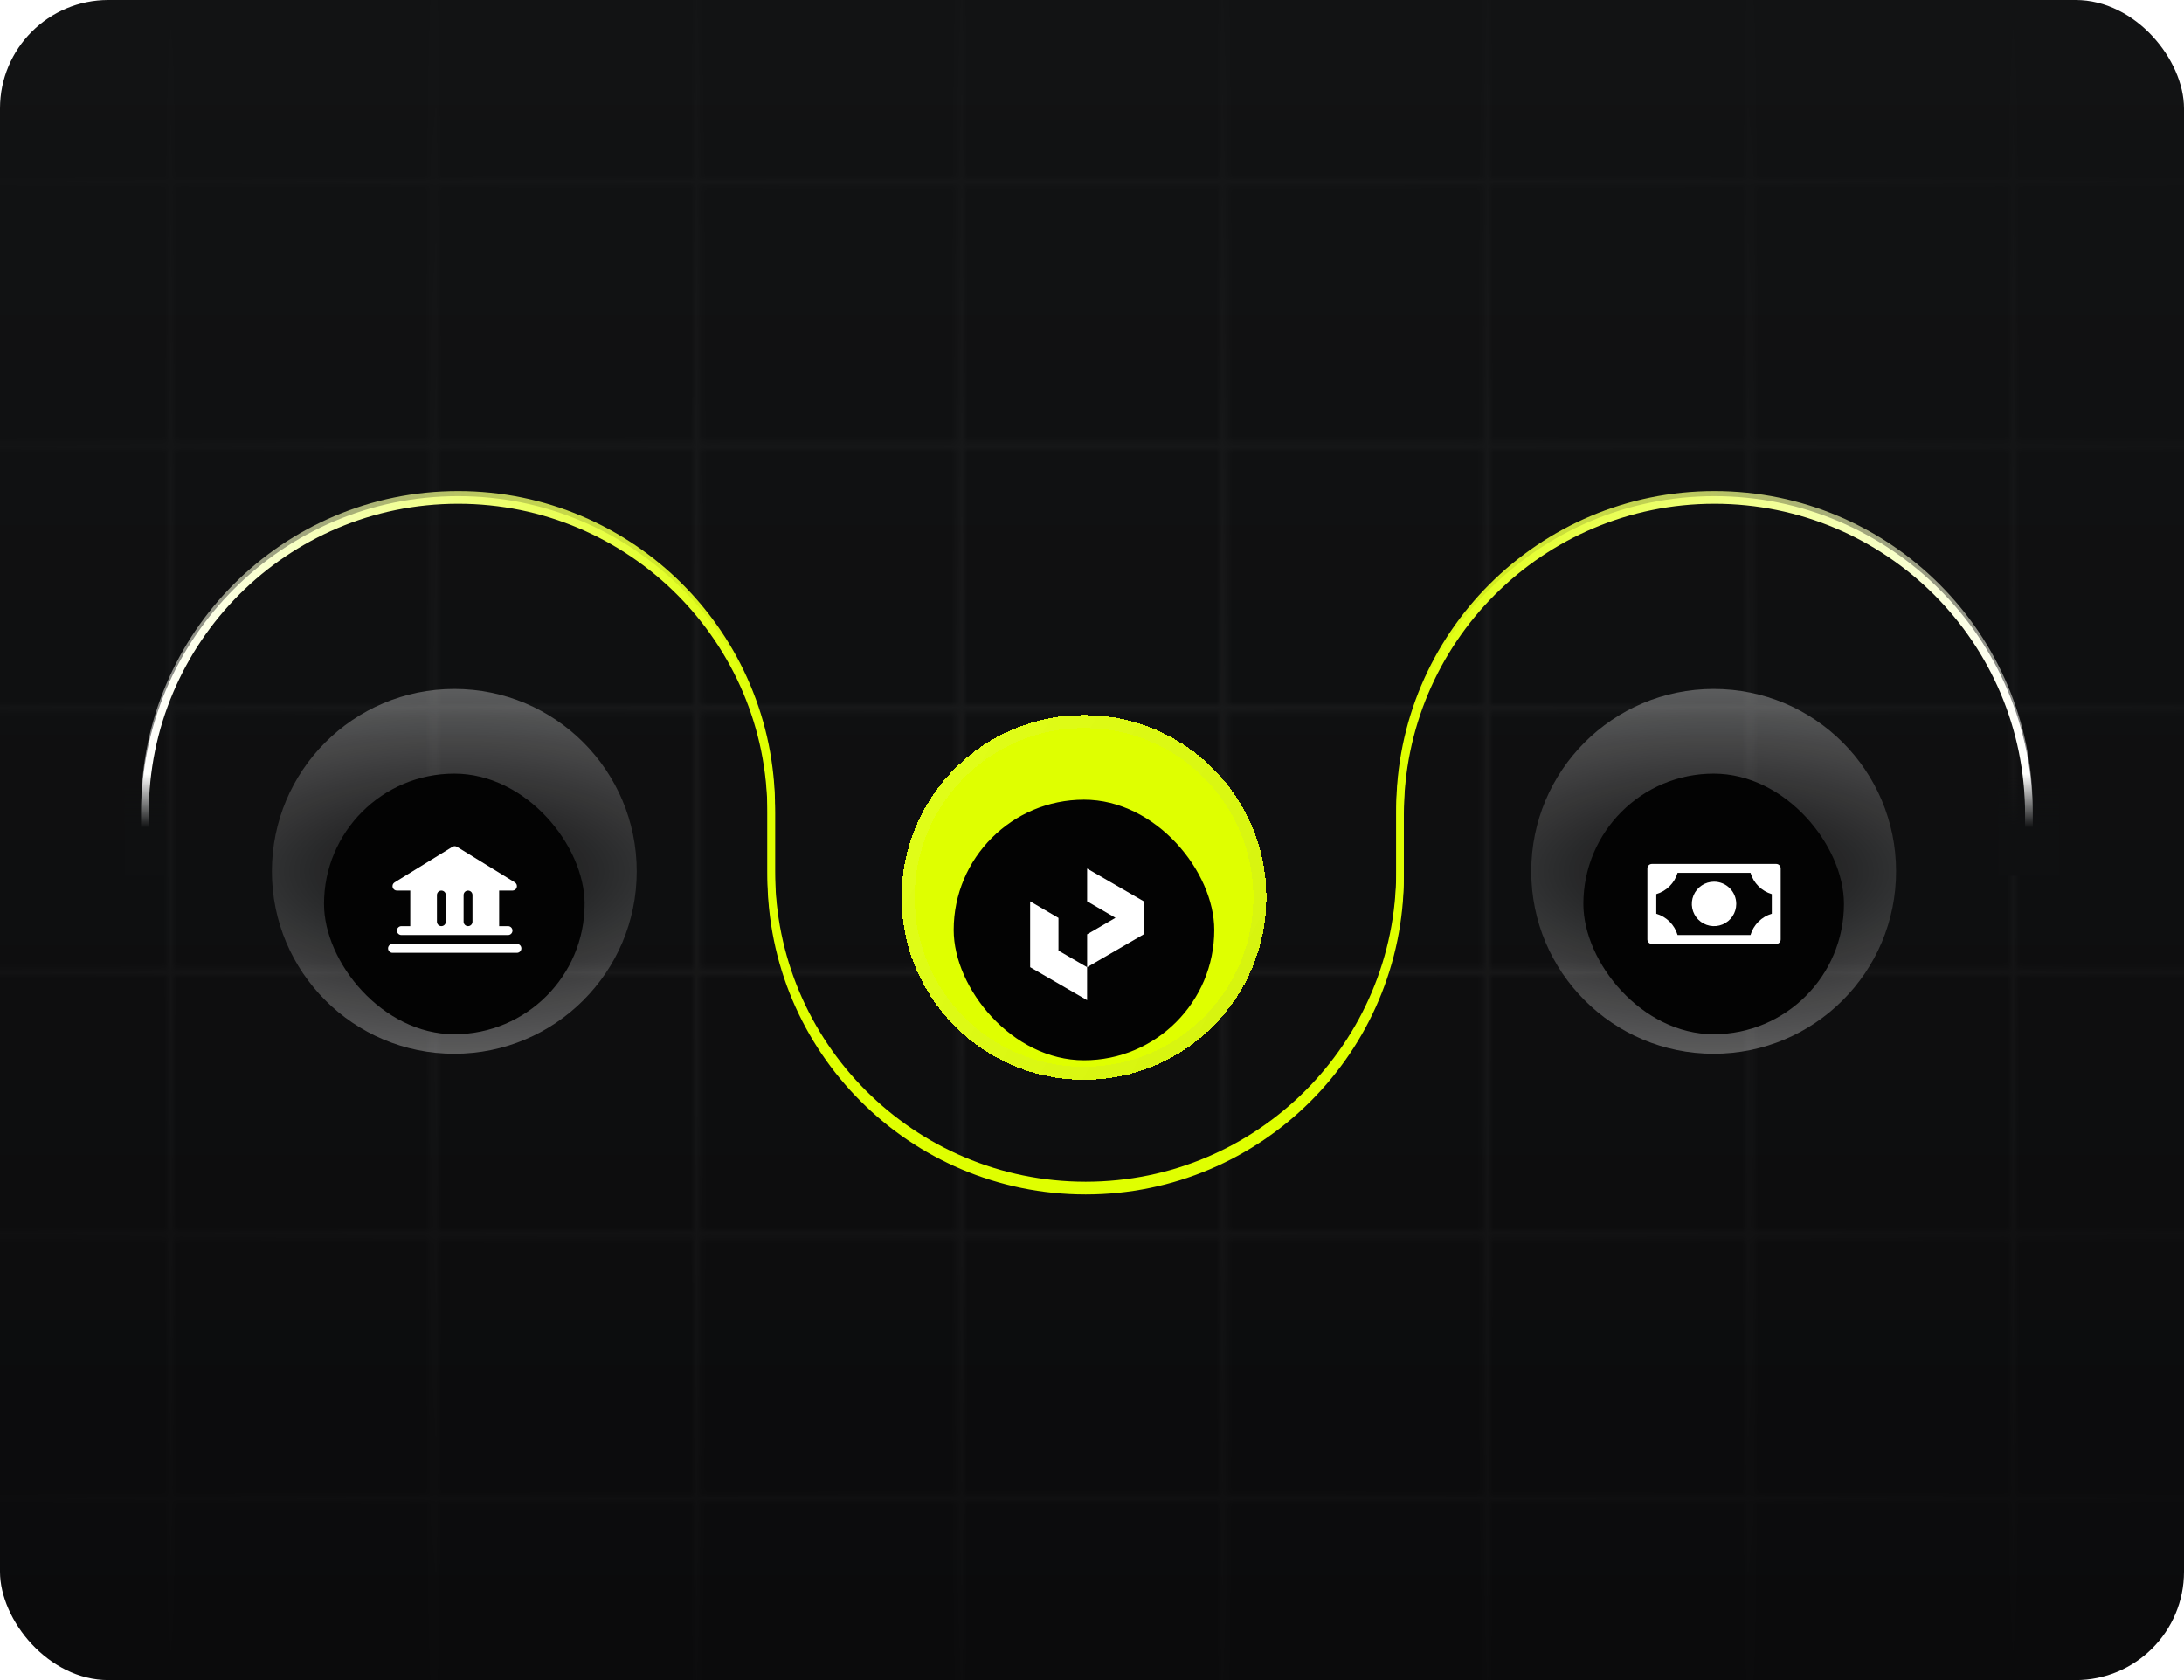
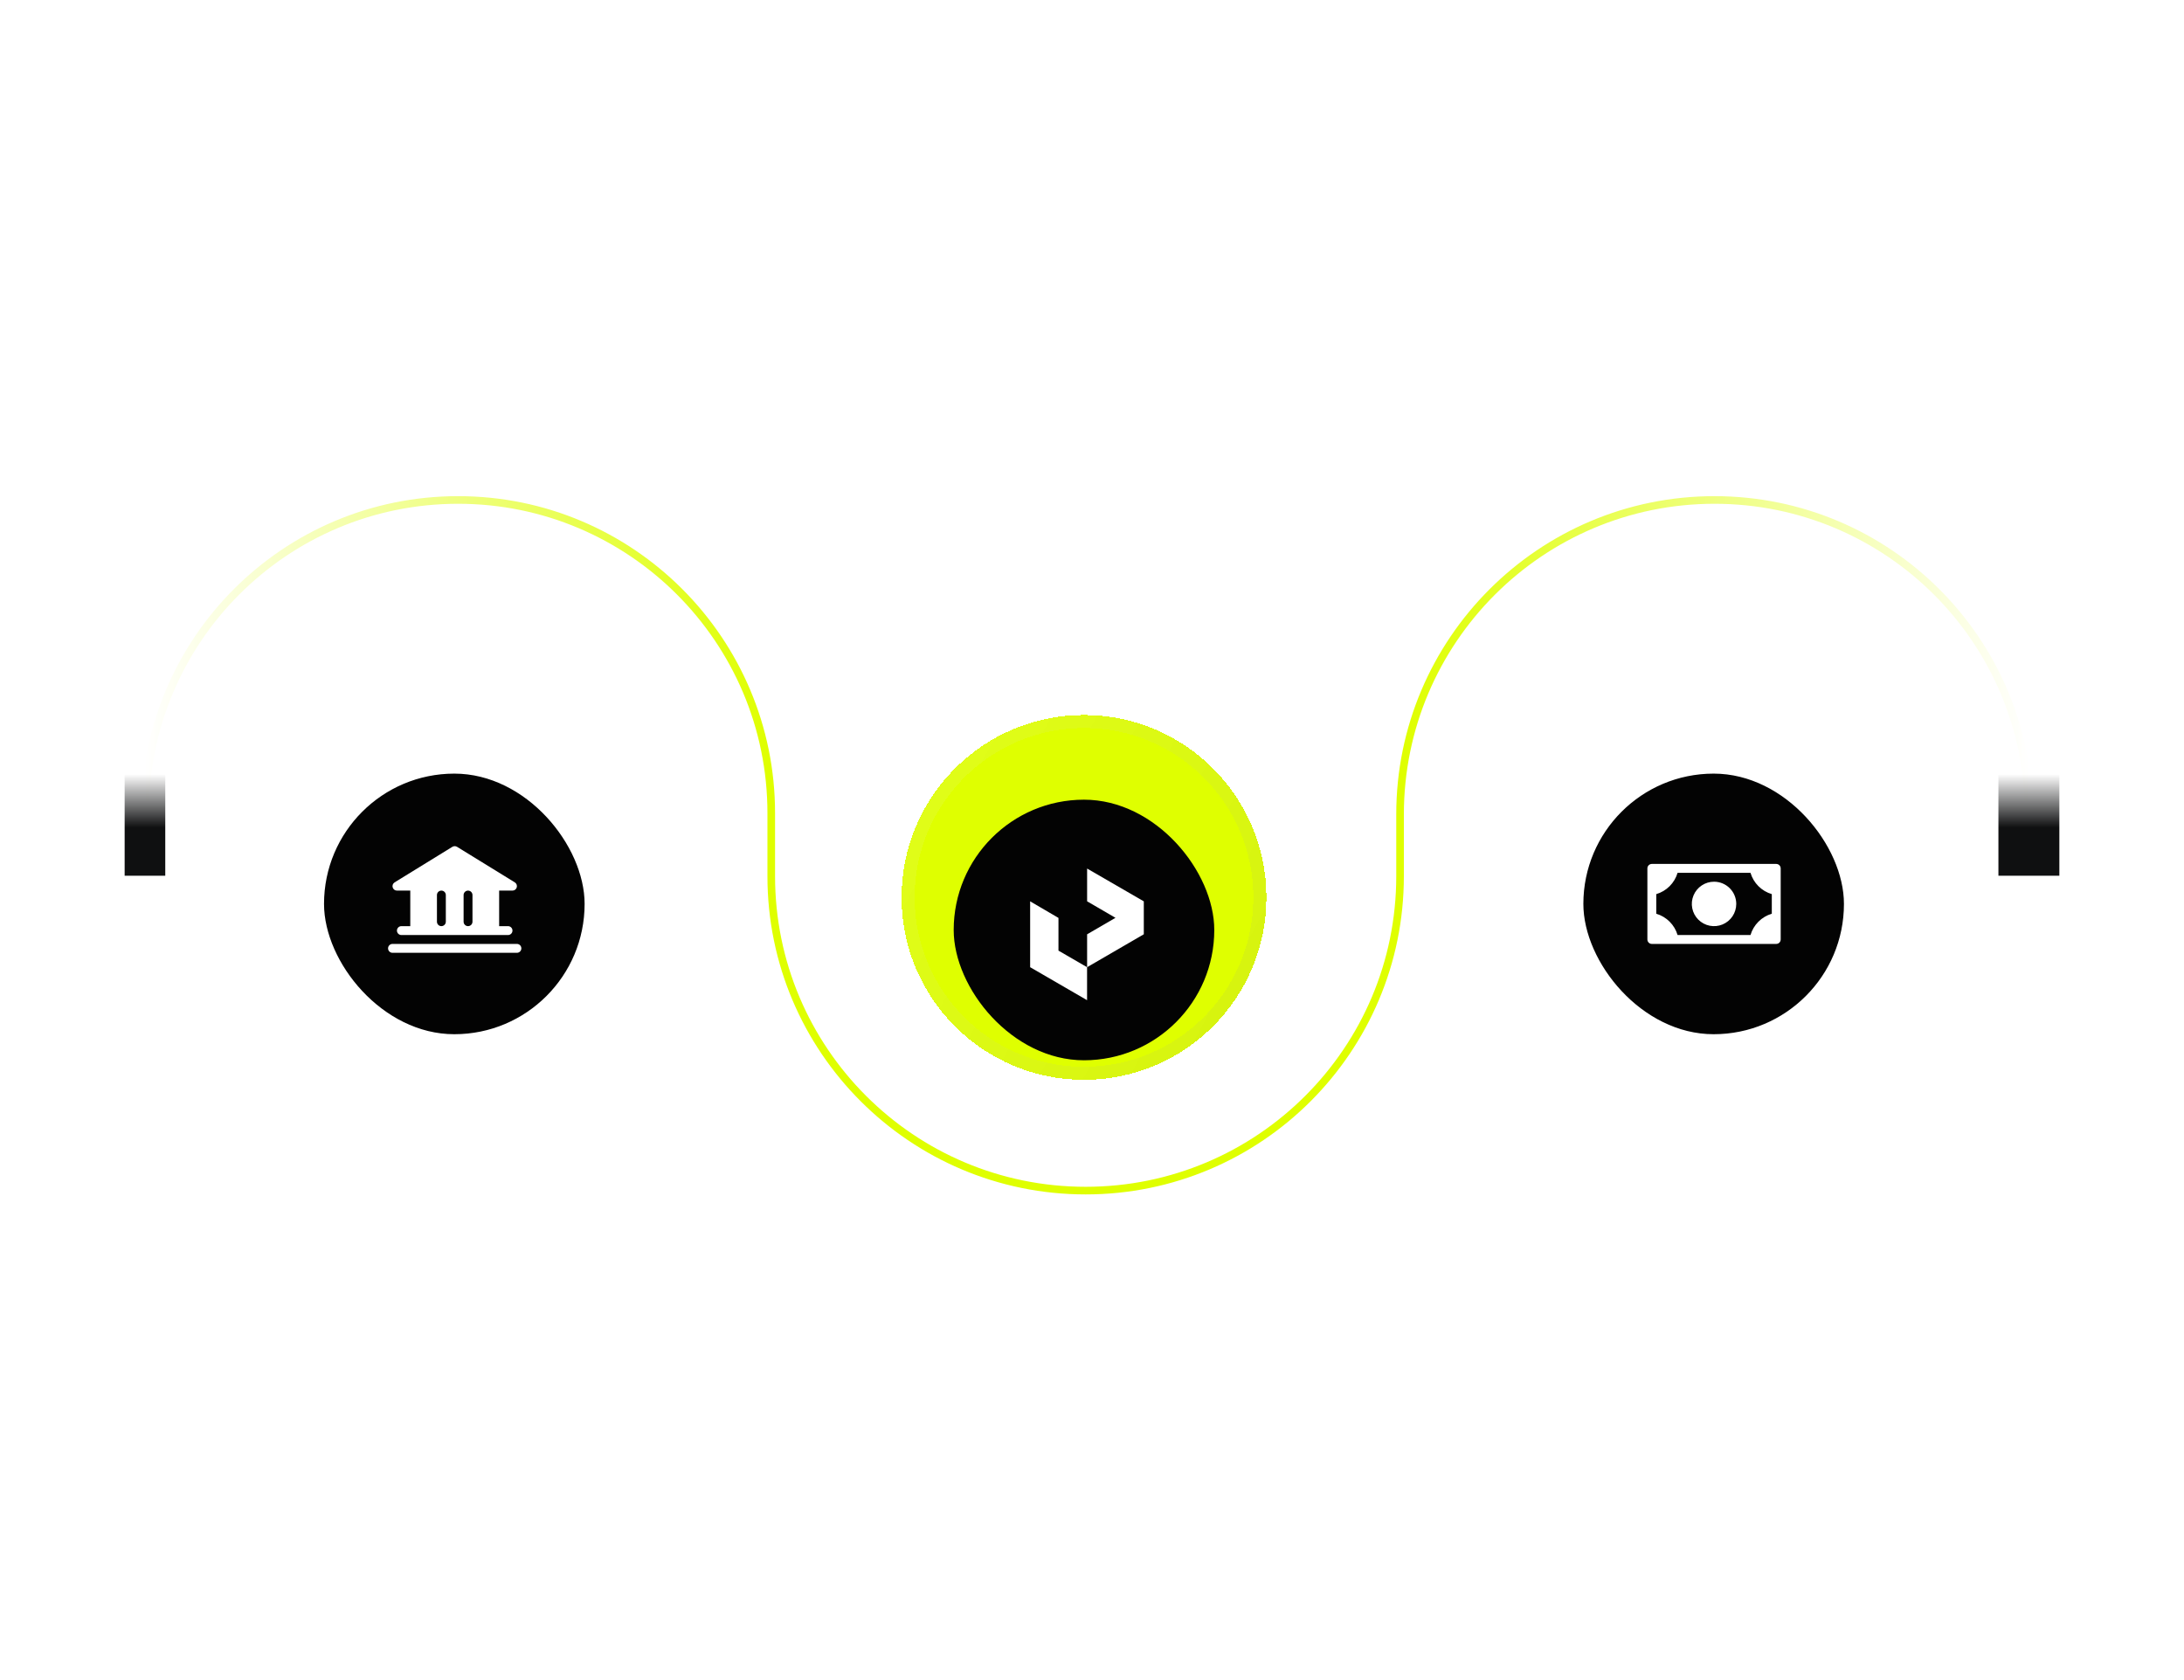
<svg xmlns="http://www.w3.org/2000/svg" width="403" height="310" viewBox="0 0 403 310" fill="none">
  <g clip-path="url(#clip0_13611_9647)">
-     <rect width="403" height="310" rx="20" fill="url(#paint0_linear_13611_9647)" />
    <g opacity="0.1">
      <mask id="mask0_13611_9647" style="mask-type:alpha" maskUnits="userSpaceOnUse" x="-115" y="-16" width="633" height="342">
        <path d="M-114.82 33.571H517.823" stroke="black" stroke-width="1.214" />
        <path d="M-114.82 82.143H517.823" stroke="black" stroke-width="1.214" />
        <path d="M-114.82 130.714H517.823" stroke="black" stroke-width="1.214" />
        <path d="M-114.82 179.286H517.823" stroke="black" stroke-width="1.214" />
        <path d="M-114.82 227.857H517.823" stroke="black" stroke-width="1.214" />
        <path d="M-114.82 276.429H517.823" stroke="black" stroke-width="1.214" />
        <path d="M31.501 325L31.501 -15" stroke="black" stroke-width="1.214" />
-         <path d="M80.073 325L80.073 -15" stroke="black" stroke-width="1.214" />
-         <path d="M128.644 325L128.644 -15" stroke="black" stroke-width="1.214" />
        <path d="M177.215 325L177.215 -15" stroke="black" stroke-width="1.214" />
        <path d="M225.787 325L225.787 -15" stroke="black" stroke-width="1.214" />
        <path d="M274.358 325V-15" stroke="black" stroke-width="1.214" />
-         <path d="M322.93 325V-15" stroke="black" stroke-width="1.214" />
        <path d="M371.501 325V-15" stroke="black" stroke-width="1.214" />
      </mask>
      <g mask="url(#mask0_13611_9647)">
        <rect x="-124.533" y="-30.786" width="652.071" height="371.571" fill="url(#paint1_radial_13611_9647)" fill-opacity="0.5" />
      </g>
    </g>
    <g filter="url(#filter0_i_13611_9647)">
      <path d="M50.173 155.969C50.173 137.38 65.243 122.31 83.832 122.31C102.422 122.31 117.492 137.38 117.492 155.969C117.492 174.559 102.422 189.628 83.832 189.628C65.243 189.628 50.173 174.559 50.173 155.969Z" fill="url(#paint2_radial_13611_9647)" />
      <g filter="url(#filter1_d_13611_9647)">
        <rect x="59.79" y="131.927" width="48.084" height="48.084" rx="24.042" fill="#030303" />
        <path d="M96.203 164.17C96.203 164.387 96.117 164.596 95.963 164.749C95.809 164.903 95.601 164.99 95.383 164.99H72.427C72.209 164.99 72.001 164.903 71.847 164.749C71.693 164.596 71.607 164.387 71.607 164.17C71.607 163.952 71.693 163.744 71.847 163.59C72.001 163.436 72.209 163.35 72.427 163.35H95.383C95.601 163.35 95.809 163.436 95.963 163.59C96.117 163.744 96.203 163.952 96.203 164.17ZM72.457 152.915C72.409 152.743 72.417 152.56 72.482 152.393C72.547 152.227 72.665 152.086 72.817 151.992L83.475 145.433C83.605 145.354 83.753 145.312 83.905 145.312C84.056 145.312 84.205 145.354 84.334 145.433L94.993 151.992C95.145 152.086 95.263 152.226 95.328 152.393C95.393 152.559 95.402 152.742 95.353 152.914C95.305 153.086 95.201 153.238 95.058 153.345C94.916 153.453 94.742 153.511 94.563 153.511H92.104V160.07H93.743C93.961 160.07 94.169 160.157 94.323 160.31C94.477 160.464 94.563 160.673 94.563 160.89C94.563 161.108 94.477 161.316 94.323 161.47C94.169 161.624 93.961 161.71 93.743 161.71H74.066C73.849 161.71 73.64 161.624 73.487 161.47C73.333 161.316 73.246 161.108 73.246 160.89C73.246 160.673 73.333 160.464 73.487 160.31C73.64 160.157 73.849 160.07 74.066 160.07H75.706V153.511H73.246C73.068 153.511 72.894 153.453 72.752 153.345C72.609 153.238 72.506 153.087 72.457 152.915ZM85.545 159.25C85.545 159.468 85.631 159.676 85.785 159.83C85.939 159.984 86.147 160.07 86.365 160.07C86.582 160.07 86.791 159.984 86.944 159.83C87.098 159.676 87.184 159.468 87.184 159.25V154.331C87.184 154.114 87.098 153.905 86.944 153.751C86.791 153.598 86.582 153.511 86.365 153.511C86.147 153.511 85.939 153.598 85.785 153.751C85.631 153.905 85.545 154.114 85.545 154.331V159.25ZM80.625 159.25C80.625 159.468 80.712 159.676 80.865 159.83C81.019 159.984 81.228 160.07 81.445 160.07C81.663 160.07 81.871 159.984 82.025 159.83C82.179 159.676 82.265 159.468 82.265 159.25V154.331C82.265 154.114 82.179 153.905 82.025 153.751C81.871 153.598 81.663 153.511 81.445 153.511C81.228 153.511 81.019 153.598 80.865 153.751C80.712 153.905 80.625 154.114 80.625 154.331V159.25Z" fill="white" />
      </g>
    </g>
    <g filter="url(#filter2_di_13611_9647)">
      <path d="M166.362 155.969C166.362 137.38 181.432 122.31 200.021 122.31C218.611 122.31 233.681 137.38 233.681 155.969C233.681 174.559 218.611 189.628 200.021 189.628C181.432 189.628 166.362 174.559 166.362 155.969Z" fill="#DFFF00" shape-rendering="crispEdges" />
      <path d="M200.021 123.512C217.947 123.512 232.478 138.044 232.478 155.969C232.478 173.895 217.947 188.426 200.021 188.426C182.096 188.426 167.564 173.895 167.564 155.969C167.564 138.044 182.096 123.512 200.021 123.512Z" stroke="url(#paint3_linear_13611_9647)" stroke-opacity="0.1" stroke-width="2.404" shape-rendering="crispEdges" />
      <g filter="url(#filter3_d_13611_9647)">
        <rect x="175.979" y="131.927" width="48.084" height="48.084" rx="24.042" fill="#030303" />
        <path d="M190.086 162.836V150.685L195.312 153.743V159.778L200.59 162.836V168.924L190.086 162.836Z" fill="white" />
        <path d="M200.598 156.769V162.836L211.058 156.761V150.686L200.598 144.633V150.68L205.832 153.724L200.598 156.769Z" fill="white" />
      </g>
    </g>
    <g filter="url(#filter4_i_13611_9647)">
      <path d="M282.551 155.969C282.551 137.38 297.621 122.31 316.21 122.31C334.8 122.31 349.869 137.38 349.869 155.969C349.869 174.559 334.8 189.628 316.21 189.628C297.621 189.628 282.551 174.559 282.551 155.969Z" fill="url(#paint4_radial_13611_9647)" />
      <g filter="url(#filter5_d_13611_9647)">
        <rect x="292.168" y="131.927" width="48.084" height="48.084" rx="24.042" fill="#030303" />
        <g clip-path="url(#clip1_13611_9647)">
          <path d="M320.38 155.97C320.38 156.781 320.14 157.574 319.689 158.248C319.239 158.922 318.599 159.447 317.85 159.758C317.101 160.068 316.276 160.149 315.481 159.991C314.686 159.833 313.956 159.442 313.382 158.869C312.809 158.296 312.418 157.565 312.26 156.77C312.102 155.975 312.183 155.151 312.494 154.402C312.804 153.653 313.329 153.012 314.003 152.562C314.678 152.111 315.47 151.871 316.281 151.871C317.368 151.871 318.411 152.303 319.18 153.072C319.948 153.84 320.38 154.883 320.38 155.97ZM328.579 149.411V162.529C328.579 162.747 328.493 162.955 328.339 163.109C328.185 163.263 327.977 163.349 327.759 163.349H304.803C304.585 163.349 304.377 163.263 304.223 163.109C304.069 162.955 303.983 162.747 303.983 162.529V149.411C303.983 149.194 304.069 148.985 304.223 148.832C304.377 148.678 304.585 148.591 304.803 148.591H327.759C327.977 148.591 328.185 148.678 328.339 148.832C328.493 148.985 328.579 149.194 328.579 149.411ZM326.939 154.161C326.008 153.886 325.161 153.382 324.475 152.696C323.788 152.009 323.284 151.162 323.009 150.231H309.553C309.278 151.162 308.774 152.009 308.087 152.696C307.401 153.382 306.553 153.886 305.622 154.161V157.779C306.553 158.054 307.401 158.558 308.087 159.245C308.774 159.931 309.278 160.779 309.553 161.71H323.009C323.284 160.779 323.788 159.931 324.475 159.245C325.161 158.558 326.008 158.054 326.939 157.779V154.161Z" fill="white" />
        </g>
      </g>
    </g>
    <g filter="url(#filter6_f_13611_9647)">
      <path d="M26.748 159.003V150.035C26.748 118.123 52.618 92.252 84.53 92.252V92.252C116.443 92.252 142.313 118.123 142.313 150.035V161.669C142.313 193.711 168.288 219.686 200.329 219.686V219.686C232.371 219.686 258.345 193.711 258.345 161.669V150.269C258.345 118.227 284.32 92.252 316.362 92.252V92.252C348.403 92.252 374.378 118.227 374.378 150.269V159.003" stroke="url(#paint5_linear_13611_9647)" stroke-width="1.406" stroke-linecap="round" />
    </g>
-     <path d="M26.748 158.066V149.098C26.748 117.186 52.618 91.316 84.53 91.316V91.316C116.443 91.316 142.313 117.186 142.313 149.098V160.732C142.313 192.774 168.288 218.749 200.329 218.749V218.749C232.371 218.749 258.345 192.774 258.345 160.732V149.332C258.345 117.29 284.32 91.316 316.362 91.316V91.316C348.403 91.316 374.378 117.29 374.378 149.332V158.066" stroke="url(#paint6_linear_13611_9647)" stroke-width="1.406" stroke-linecap="round" />
    <rect x="23" y="142.851" width="7.496" height="18.74" fill="url(#paint7_linear_13611_9647)" />
    <rect x="368.756" y="142.851" width="11.244" height="18.74" fill="url(#paint8_linear_13611_9647)" />
  </g>
  <defs>
    <filter id="filter0_i_13611_9647" x="-190.249" y="-118.113" width="548.163" height="548.163" filterUnits="userSpaceOnUse" color-interpolation-filters="sRGB">
      <feFlood flood-opacity="0" result="BackgroundImageFix" />
      <feBlend mode="normal" in="SourceGraphic" in2="BackgroundImageFix" result="shape" />
      <feColorMatrix in="SourceAlpha" type="matrix" values="0 0 0 0 0 0 0 0 0 0 0 0 0 0 0 0 0 0 127 0" result="hardAlpha" />
      <feOffset dy="4.808" />
      <feGaussianBlur stdDeviation="28.851" />
      <feComposite in2="hardAlpha" operator="arithmetic" k2="-1" k3="1" />
      <feColorMatrix type="matrix" values="0 0 0 0 0 0 0 0 0 0 0 0 0 0 0 0 0 0 0.2 0" />
      <feBlend mode="normal" in2="shape" result="effect1_innerShadow_13611_9647" />
    </filter>
    <filter id="filter1_d_13611_9647" x="41.758" y="119.906" width="84.148" height="84.148" filterUnits="userSpaceOnUse" color-interpolation-filters="sRGB">
      <feFlood flood-opacity="0" result="BackgroundImageFix" />
      <feColorMatrix in="SourceAlpha" type="matrix" values="0 0 0 0 0 0 0 0 0 0 0 0 0 0 0 0 0 0 127 0" result="hardAlpha" />
      <feOffset dy="6.011" />
      <feGaussianBlur stdDeviation="9.016" />
      <feComposite in2="hardAlpha" operator="out" />
      <feColorMatrix type="matrix" values="0 0 0 0 0 0 0 0 0 0 0 0 0 0 0 0 0 0 0.1 0" />
      <feBlend mode="normal" in2="BackgroundImageFix" result="effect1_dropShadow_13611_9647" />
      <feBlend mode="normal" in="SourceGraphic" in2="effect1_dropShadow_13611_9647" result="shape" />
    </filter>
    <filter id="filter2_di_13611_9647" x="-74.06" y="-118.113" width="548.163" height="548.163" filterUnits="userSpaceOnUse" color-interpolation-filters="sRGB">
      <feFlood flood-opacity="0" result="BackgroundImageFix" />
      <feColorMatrix in="SourceAlpha" type="matrix" values="0 0 0 0 0 0 0 0 0 0 0 0 0 0 0 0 0 0 127 0" result="hardAlpha" />
      <feOffset dy="4.808" />
      <feGaussianBlur stdDeviation="14.425" />
      <feComposite in2="hardAlpha" operator="out" />
      <feColorMatrix type="matrix" values="0 0 0 0 0 0 0 0 0 0 0 0 0 0 0 0 0 0 0.25 0" />
      <feBlend mode="normal" in2="BackgroundImageFix" result="effect1_dropShadow_13611_9647" />
      <feBlend mode="normal" in="SourceGraphic" in2="effect1_dropShadow_13611_9647" result="shape" />
      <feColorMatrix in="SourceAlpha" type="matrix" values="0 0 0 0 0 0 0 0 0 0 0 0 0 0 0 0 0 0 127 0" result="hardAlpha" />
      <feOffset dy="4.808" />
      <feGaussianBlur stdDeviation="28.851" />
      <feComposite in2="hardAlpha" operator="arithmetic" k2="-1" k3="1" />
      <feColorMatrix type="matrix" values="0 0 0 0 0 0 0 0 0 0 0 0 0 0 0 0 0 0 0.2 0" />
      <feBlend mode="normal" in2="shape" result="effect2_innerShadow_13611_9647" />
    </filter>
    <filter id="filter3_d_13611_9647" x="157.947" y="119.906" width="84.148" height="84.148" filterUnits="userSpaceOnUse" color-interpolation-filters="sRGB">
      <feFlood flood-opacity="0" result="BackgroundImageFix" />
      <feColorMatrix in="SourceAlpha" type="matrix" values="0 0 0 0 0 0 0 0 0 0 0 0 0 0 0 0 0 0 127 0" result="hardAlpha" />
      <feOffset dy="6.011" />
      <feGaussianBlur stdDeviation="9.016" />
      <feComposite in2="hardAlpha" operator="out" />
      <feColorMatrix type="matrix" values="0 0 0 0 0 0 0 0 0 0 0 0 0 0 0 0 0 0 0.1 0" />
      <feBlend mode="normal" in2="BackgroundImageFix" result="effect1_dropShadow_13611_9647" />
      <feBlend mode="normal" in="SourceGraphic" in2="effect1_dropShadow_13611_9647" result="shape" />
    </filter>
    <filter id="filter4_i_13611_9647" x="42.129" y="-118.113" width="548.163" height="548.163" filterUnits="userSpaceOnUse" color-interpolation-filters="sRGB">
      <feFlood flood-opacity="0" result="BackgroundImageFix" />
      <feBlend mode="normal" in="SourceGraphic" in2="BackgroundImageFix" result="shape" />
      <feColorMatrix in="SourceAlpha" type="matrix" values="0 0 0 0 0 0 0 0 0 0 0 0 0 0 0 0 0 0 127 0" result="hardAlpha" />
      <feOffset dy="4.808" />
      <feGaussianBlur stdDeviation="28.851" />
      <feComposite in2="hardAlpha" operator="arithmetic" k2="-1" k3="1" />
      <feColorMatrix type="matrix" values="0 0 0 0 0 0 0 0 0 0 0 0 0 0 0 0 0 0 0.2 0" />
      <feBlend mode="normal" in2="shape" result="effect1_innerShadow_13611_9647" />
    </filter>
    <filter id="filter5_d_13611_9647" x="274.136" y="119.906" width="84.148" height="84.148" filterUnits="userSpaceOnUse" color-interpolation-filters="sRGB">
      <feFlood flood-opacity="0" result="BackgroundImageFix" />
      <feColorMatrix in="SourceAlpha" type="matrix" values="0 0 0 0 0 0 0 0 0 0 0 0 0 0 0 0 0 0 127 0" result="hardAlpha" />
      <feOffset dy="6.011" />
      <feGaussianBlur stdDeviation="9.016" />
      <feComposite in2="hardAlpha" operator="out" />
      <feColorMatrix type="matrix" values="0 0 0 0 0 0 0 0 0 0 0 0 0 0 0 0 0 0 0.1 0" />
      <feBlend mode="normal" in2="BackgroundImageFix" result="effect1_dropShadow_13611_9647" />
      <feBlend mode="normal" in="SourceGraphic" in2="effect1_dropShadow_13611_9647" result="shape" />
    </filter>
    <filter id="filter6_f_13611_9647" x="23.234" y="88.739" width="354.657" height="134.461" filterUnits="userSpaceOnUse" color-interpolation-filters="sRGB">
      <feFlood flood-opacity="0" result="BackgroundImageFix" />
      <feBlend mode="normal" in="SourceGraphic" in2="BackgroundImageFix" result="shape" />
      <feGaussianBlur stdDeviation="1.406" result="effect1_foregroundBlur_13611_9647" />
    </filter>
    <linearGradient id="paint0_linear_13611_9647" x1="201.5" y1="0" x2="201.5" y2="310" gradientUnits="userSpaceOnUse">
      <stop stop-color="#121314" />
      <stop offset="1" stop-color="#0B0B0C" />
    </linearGradient>
    <radialGradient id="paint1_radial_13611_9647" cx="0" cy="0" r="1" gradientUnits="userSpaceOnUse" gradientTransform="translate(201.502 155) rotate(90) scale(185.786 326.036)">
      <stop stop-color="white" />
      <stop offset="1" stop-color="white" stop-opacity="0" />
    </radialGradient>
    <radialGradient id="paint2_radial_13611_9647" cx="0" cy="0" r="1" gradientUnits="userSpaceOnUse" gradientTransform="translate(83.832 155.969) rotate(90) scale(33.659 76.612)">
      <stop stop-color="white" stop-opacity="0" />
      <stop offset="1" stop-color="white" stop-opacity="0.32" />
    </radialGradient>
    <linearGradient id="paint3_linear_13611_9647" x1="167.821" y1="124.655" x2="233.938" y2="160.24" gradientUnits="userSpaceOnUse">
      <stop stop-color="white" />
      <stop offset="1" stop-color="#999999" />
    </linearGradient>
    <radialGradient id="paint4_radial_13611_9647" cx="0" cy="0" r="1" gradientUnits="userSpaceOnUse" gradientTransform="translate(316.21 155.969) rotate(90) scale(33.659 76.612)">
      <stop stop-color="white" stop-opacity="0" />
      <stop offset="1" stop-color="white" stop-opacity="0.32" />
    </radialGradient>
    <linearGradient id="paint5_linear_13611_9647" x1="374.378" y1="155.969" x2="26.748" y2="155.969" gradientUnits="userSpaceOnUse">
      <stop stop-color="white" />
      <stop offset="0.333" stop-color="#DFFF00" />
      <stop offset="0.668" stop-color="#DFFF00" />
      <stop offset="1" stop-color="white" />
    </linearGradient>
    <linearGradient id="paint6_linear_13611_9647" x1="374.378" y1="155.032" x2="26.748" y2="155.032" gradientUnits="userSpaceOnUse">
      <stop stop-color="white" stop-opacity="0.5" />
      <stop offset="0.333" stop-color="#DFFF00" />
      <stop offset="0.668" stop-color="#DFFF00" />
      <stop offset="1" stop-color="white" stop-opacity="0.5" />
    </linearGradient>
    <linearGradient id="paint7_linear_13611_9647" x1="26.748" y1="142.851" x2="26.748" y2="163.348" gradientUnits="userSpaceOnUse">
      <stop stop-color="#0F1011" stop-opacity="0" />
      <stop offset="0.481" stop-color="#0F1011" />
      <stop offset="1" stop-color="#0F1011" />
    </linearGradient>
    <linearGradient id="paint8_linear_13611_9647" x1="374.378" y1="142.851" x2="374.378" y2="163.348" gradientUnits="userSpaceOnUse">
      <stop stop-color="#0F1011" stop-opacity="0" />
      <stop offset="0.481" stop-color="#0F1011" />
      <stop offset="1" stop-color="#0F1011" />
    </linearGradient>
    <clipPath id="clip0_13611_9647">
      <rect width="403" height="310" rx="20" fill="white" />
    </clipPath>
    <clipPath id="clip1_13611_9647">
      <rect width="26.236" height="26.236" fill="white" transform="translate(303.162 142.851)" />
    </clipPath>
  </defs>
</svg>